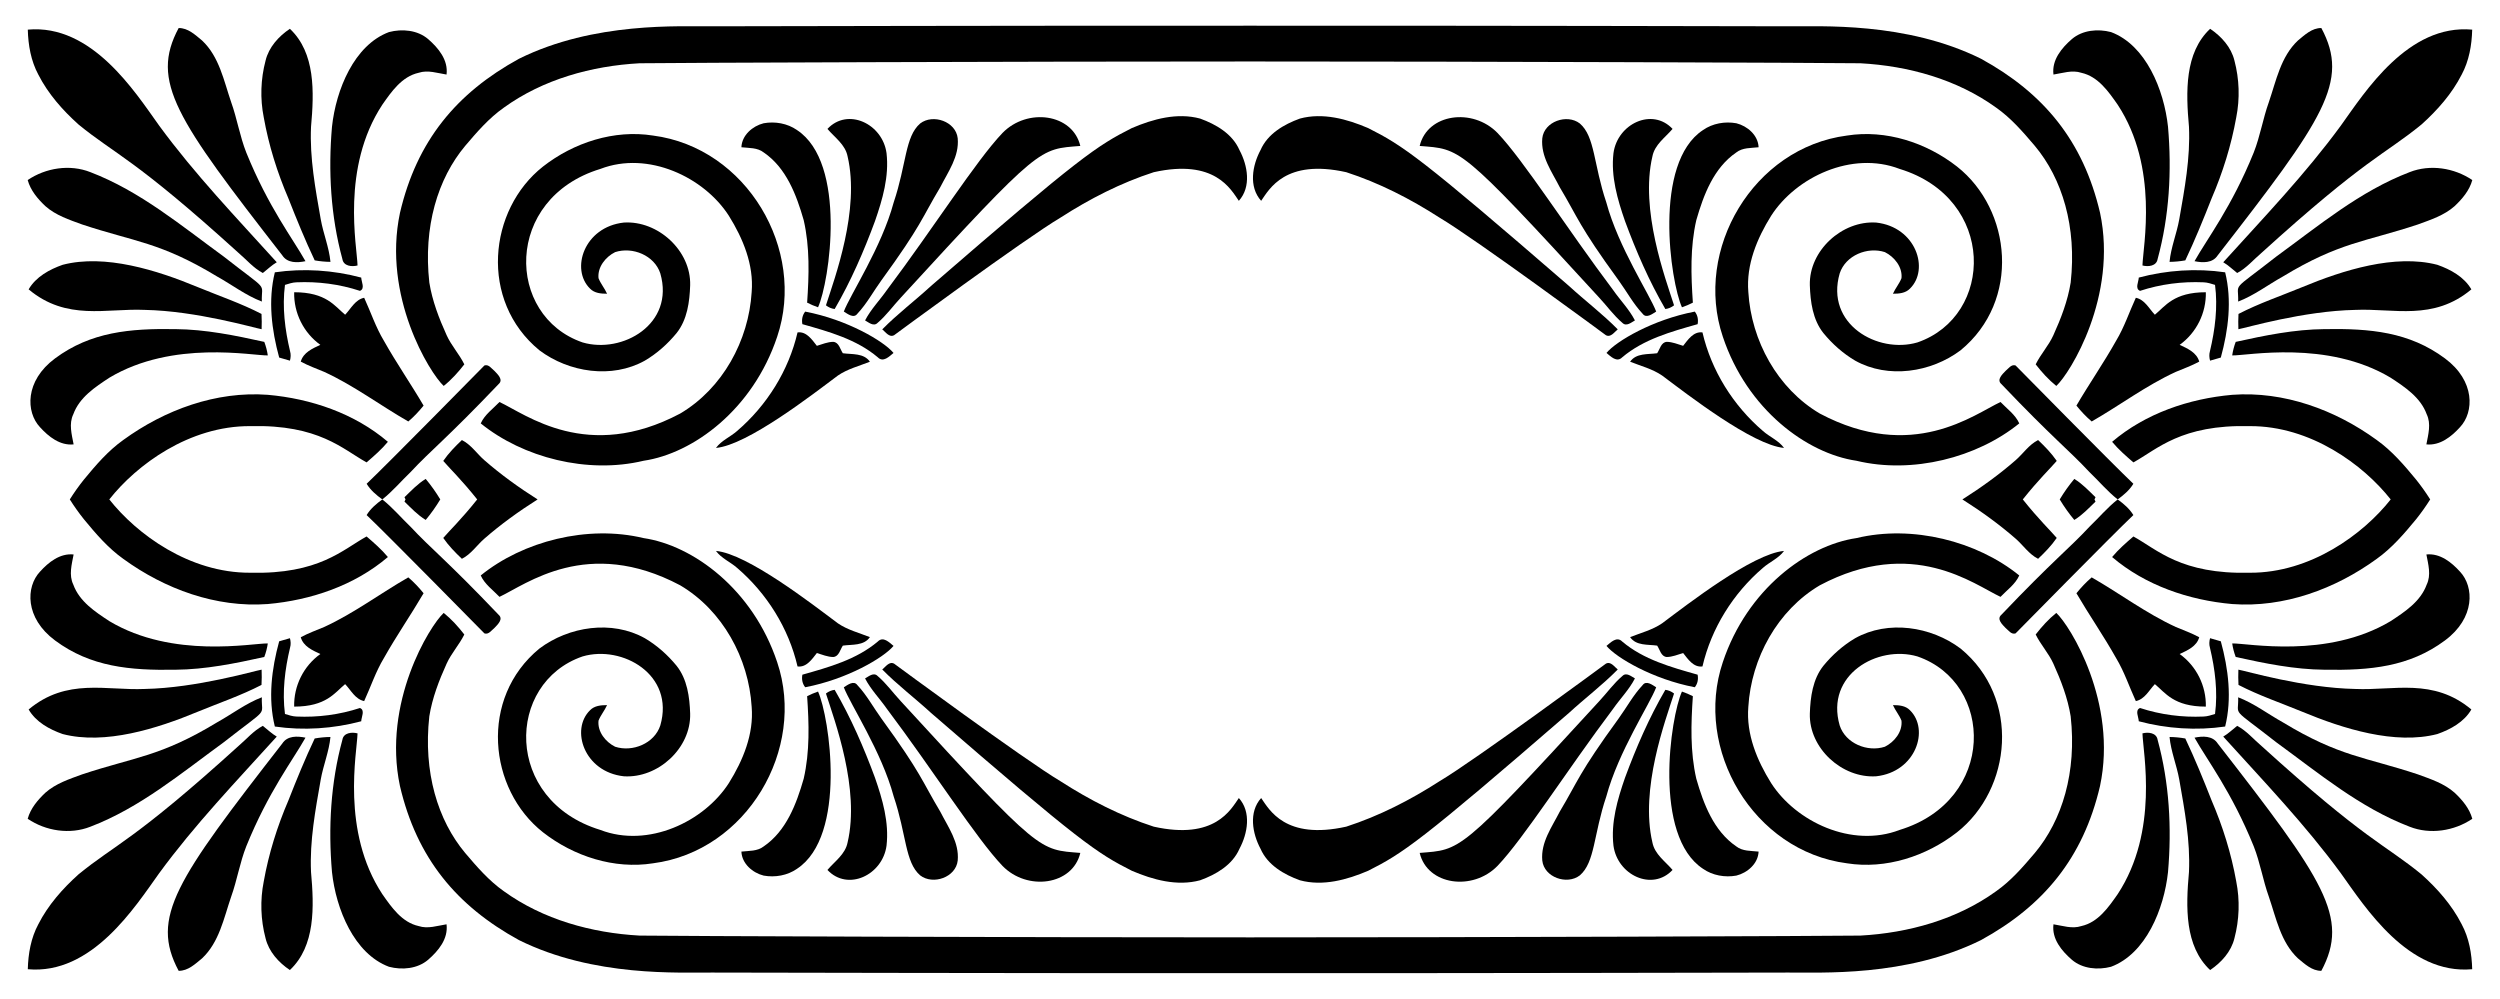
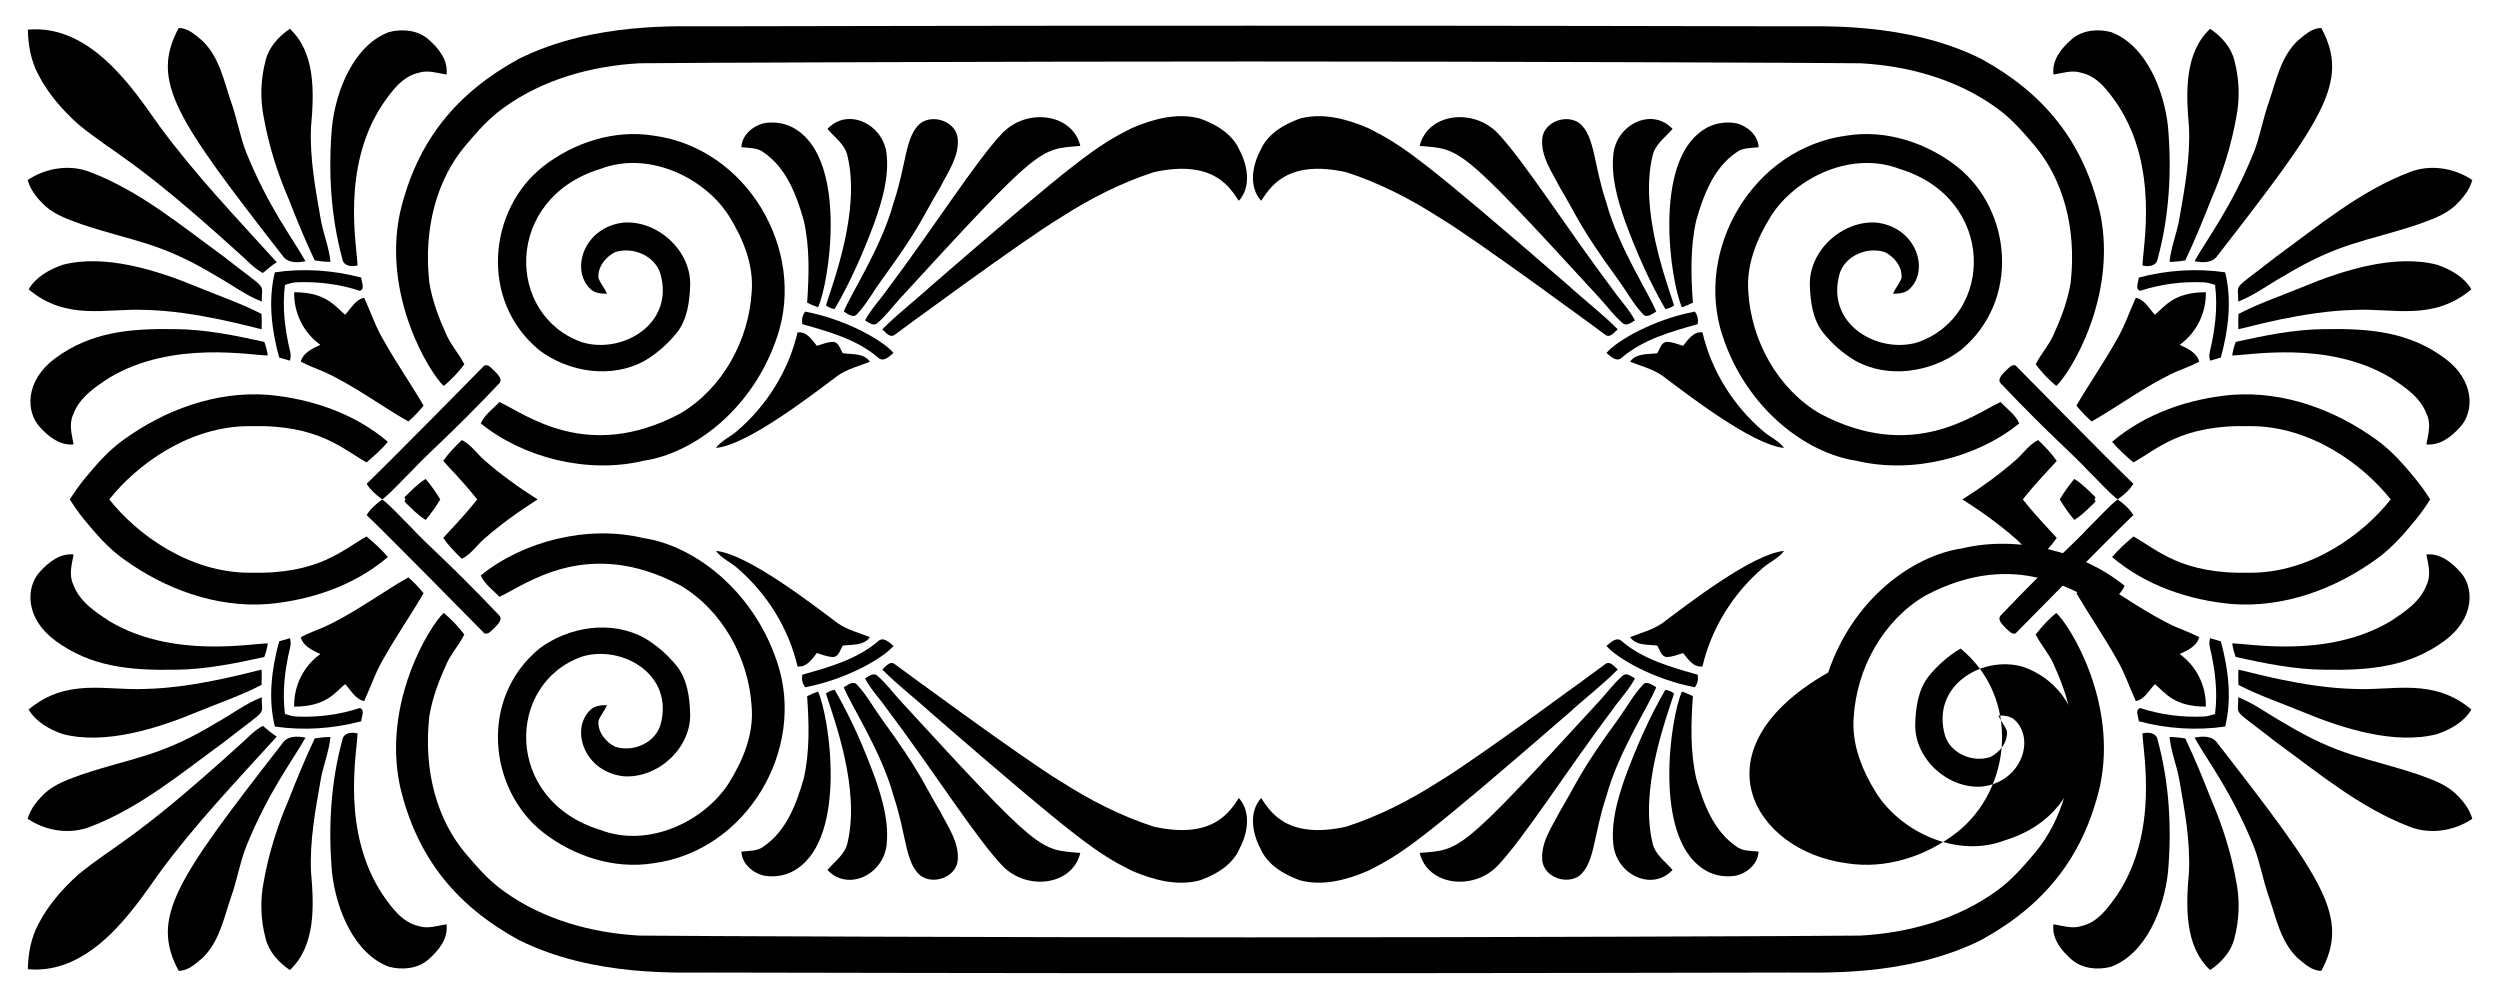
<svg xmlns="http://www.w3.org/2000/svg" version="1.1" id="Layer_1" x="0px" y="0px" viewBox="0 0 2618 1046" enable-background="new 0 0 2618 1046" xml:space="preserve">
  <g>
    <path d="M464.642,404.157c8.181-6.545,15.21-14.38,21.593-22.607c-5.277-10.739-13.597-19.611-18.528-30.534   c-7.997-17.629-15.025-35.927-18.113-55.101c-6.496-58.415,8.804-108.841,37.563-143.178c12.26-14.426,24.819-29.014,40.421-39.983   c41.135-29.728,91.949-43.739,142.164-46.505c31.423-0.482,397.384-1.906,639.056-1.866l0,0h0.405l0,0   c241.672-0.04,607.633,1.383,639.056,1.866c50.215,2.765,101.029,16.777,142.165,46.505c15.602,10.969,28.161,25.557,40.421,39.983   c28.759,34.337,44.059,84.764,37.563,143.178c-3.088,19.173-10.116,37.471-18.113,55.101   c-4.932,10.923-13.251,19.796-18.528,30.534c6.384,8.227,13.412,16.062,21.593,22.607c14.677-13.583,64.299-93.895,45.814-181.225   c-17.646-75.575-59.315-125.579-124.627-161.384c-78.799-39.088-168.611-33.652-202.473-34.014   c-1.682-0.006-358.526-0.792-563.072-0.623c-204.546-0.169-561.39,0.616-563.072,0.623c-33.862,0.363-123.674-5.074-202.473,34.014   c-65.312,35.805-106.981,85.809-124.627,161.384C400.343,310.262,449.965,390.574,464.642,404.157z" />
    <path d="M1297.947,157.116c-7.398-16.984-24.497-26.916-41.205-32.954c-23.99-6.476-49.293,0.461-71.508,9.978   c-36.425,18.399-54.31,30.209-210.285,165.325c-16.777,15.417-35.051,29.198-51.045,45.445c3.48,2.765,7.352,8.895,12.444,6.084   c0,0,136.39-100.682,174.358-123.198c30.465-19.611,63.005-36.296,97.503-47.473c63.932-14.23,80.637,17.83,89.115,29.981   C1310.598,195.531,1306.565,173.201,1297.947,157.116z" />
    <path d="M1256.742,921.839c16.708-6.038,33.807-15.97,41.205-32.954c8.619-16.085,12.652-38.416-0.622-53.188   c-8.478,12.151-25.182,44.211-89.115,29.981c-34.498-11.177-67.038-27.861-97.503-47.473   c-37.968-22.516-174.358-123.198-174.358-123.198c-5.093-2.811-8.965,3.318-12.444,6.084   c15.993,16.247,34.268,30.028,51.045,45.445c155.975,135.116,173.86,146.926,210.285,165.324   C1207.449,921.378,1232.752,928.314,1256.742,921.839z" />
    <path d="M483.7,585.175c9.656-4.862,15.648-14.265,23.621-21.178c16.955-14.805,36.068-28.615,55.643-40.997   c-19.575-12.382-38.688-26.193-55.643-40.997c-7.973-6.913-13.965-16.316-23.621-21.178c-7.098,6.706-13.965,13.758-19.519,21.847   c6.01,7.086,19.21,19.789,35.539,40.329c-16.329,20.539-29.528,33.243-35.539,40.329   C469.734,571.417,476.602,578.469,483.7,585.175z" />
    <path d="M943.331,311.678c147.189-160.529,144.89-155.273,187.977-158.849c-8.082-33.957-55.548-40.276-81.51-13.574   c-27.573,28.888-72.237,99.551-121.124,164.564c-7.443,10.67-16.754,20.072-22.768,31.733c3.825,2.12,8.964,6.706,13.066,2.604   C928.144,330.367,935.15,320.435,943.331,311.678z" />
    <path d="M1131.308,893.171c-43.087-3.576-40.788,1.681-187.977-158.849c-8.181-8.757-15.187-18.69-24.359-26.479   c-4.102-4.102-9.241,0.484-13.066,2.604c6.015,11.661,15.325,21.063,22.768,31.733c48.887,65.013,93.551,135.676,121.124,164.564   C1075.76,933.447,1123.227,927.128,1131.308,893.171z" />
    <path d="M963.61,129.3c-15.955,13.731-14.262,42.7-27.746,82.685c-12.598,46.889-45.455,96.435-52.22,114.28   c4.033,2.466,10.37,7.582,14.219,2.259c9.886-10.508,16.708-23.345,25.142-34.959c42.157-57.965,42.33-65.245,61.622-97.48   c8.181-16.108,20.049-32.217,18.298-51.252C1001.035,127.272,977.092,118.907,963.61,129.3z" />
    <path d="M963.61,916.7c13.482,10.393,37.425,2.028,39.315-15.532c1.751-19.035-10.117-35.144-18.298-51.252   c-19.292-32.235-19.466-39.515-61.622-97.48c-8.434-11.615-15.256-24.451-25.142-34.959c-3.849-5.323-10.186-0.207-14.219,2.258   c6.765,17.845,39.622,67.391,52.22,114.28C949.349,874,947.655,902.968,963.61,916.7z" />
    <path d="M843.201,326.311c-2.996,3.779-3.848,8.457-2.95,13.159c27.677,7.835,56.598,15.786,78.998,34.729   c5.646,5.761,11.984-0.945,16.454-4.586C925.525,357.332,887.233,334.7,843.201,326.311z" />
    <path d="M935.703,676.387c-4.471-3.641-10.808-10.347-16.454-4.586c-22.4,18.943-51.321,26.893-78.998,34.729   c-0.899,4.701-0.046,9.379,2.95,13.159C887.233,711.3,925.525,688.668,935.703,676.387z" />
    <path d="M866.499,134.992c7.674,9.057,18.666,16.339,21.086,28.737c13.174,56.028-13.486,127.417-22.653,156.014   c2.696,2.12,5.784,3.457,9.126,3.872c16.984-29.198,30.535-60.378,42.219-92.041c7.927-22.791,14.91-46.781,12.099-71.186   C924.208,129.558,887.717,112.334,866.499,134.992z" />
    <path d="M928.375,885.612c2.811-24.404-4.171-48.394-12.099-71.186c-11.684-31.664-25.234-62.843-42.219-92.042   c-3.341,0.415-6.429,1.751-9.126,3.872c9.167,28.598,35.827,99.986,22.653,156.014c-2.42,12.398-13.412,19.68-21.086,28.737   C887.717,933.666,924.208,916.442,928.375,885.612z" />
    <path d="M910.953,378.808c-6.337-9.264-18.597-7.513-28.322-8.895c-2.881-4.171-3.987-11.43-10.048-11.937   c-5.922,0.069-11.522,2.489-17.168,4.171c-5.047-6.406-10.854-15.279-20.234-14.057c-9.31,40.052-32.148,76.555-63.327,103.241   c-7.098,6.268-16.408,9.932-22.1,17.745c32.914-2.937,100.936-55.809,127.692-75.818   C887.608,386.32,899.661,383.279,910.953,378.808z" />
    <path d="M771.854,594.67c31.18,26.686,54.017,63.189,63.327,103.241c9.379,1.221,15.187-7.651,20.234-14.057   c5.646,1.682,11.246,4.102,17.168,4.171c6.061-0.507,7.167-7.766,10.048-11.937c9.725-1.383,21.985,0.369,28.322-8.895   c-11.292-4.471-23.345-7.513-33.507-14.449c-26.757-20.009-94.778-72.88-127.692-75.818   C755.446,584.737,764.756,588.402,771.854,594.67z" />
    <path d="M834.536,136.145c-9.978-6.959-22.906-9.218-34.821-7.075c-11.591,2.881-22.814,12.513-23.321,25.142   c7.974,0.899,16.8,0.23,23.437,5.485c23.598,16.131,34.222,44.454,41.804,70.84c6.499,28.276,5.577,57.635,3.595,86.395   c3.687,1.913,7.536,3.526,11.43,4.862C868.711,295.26,887.242,170.631,834.536,136.145z" />
    <path d="M799.715,916.93c11.914,2.143,24.843-0.115,34.821-7.075c52.707-34.487,34.176-159.116,22.123-185.65   c-3.895,1.336-7.743,2.95-11.43,4.862c1.982,28.76,2.904,58.119-3.595,86.395c-7.582,26.386-18.206,54.709-41.804,70.84   c-6.637,5.254-15.463,4.586-23.437,5.485C776.901,904.417,788.123,914.05,799.715,916.93z" />
    <path d="M683.868,141.952c-40.674-6.453-83.123,7.351-115.225,32.447c-57.301,45.131-66.967,140.562-3.756,192.448   c30.903,23.183,75.841,30.097,110.362,10.831c12.721-7.49,23.944-17.491,33.277-28.875c11.2-14.057,13.643-32.724,14.219-50.123   c0.968-36.227-33.784-67.914-69.504-65.609c-41.614,4.594-56.07,48.958-35.305,69.204c4.632,4.793,11.522,5.323,17.768,5.323   c-2.489-5.692-6.706-10.485-8.941-16.293c-1.175-11.661,7.42-22.307,17.399-27.285c18.229-5.923,41.135,3.388,47.311,22.261   c15.369,53.186-39.795,84.518-81.372,72.315c-80.65-27.692-82.816-150.741,18.62-181.709   c50.022-19.252,108.619,8.655,134.536,49.063c14.818,23.736,26.248,51.275,23.898,79.805   c-3.065,50.906-30.465,101.121-74.919,127.346c-97.086,51.414-161.299,0.861-189.176-12.122   c-6.821,7.167-15.463,13.136-19.634,22.4c44.203,35.887,111.865,53.235,170.533,39.13c51.902-7.654,114.457-53.58,139.906-129.927   C844.573,261.504,782.068,154.701,683.868,141.952z" />
    <path d="M568.643,871.601c32.101,25.096,74.55,38.9,115.225,32.447c98.2-12.749,160.705-119.552,129.996-210.631   c-25.449-76.347-88.004-122.273-139.906-129.927c-58.668-14.104-126.33,3.243-170.533,39.13c4.171,9.264,12.813,15.233,19.634,22.4   c27.877-12.983,92.09-63.535,189.176-12.122c44.454,26.225,71.854,76.44,74.919,127.346c2.351,28.53-9.08,56.068-23.898,79.805   c-25.917,40.408-84.515,68.315-134.536,49.063c-101.436-30.968-99.27-154.018-18.62-181.709   c41.577-12.203,96.74,19.129,81.372,72.315c-6.176,18.874-29.083,28.184-47.311,22.262c-9.978-4.978-18.574-15.625-17.399-27.285   c2.235-5.807,6.452-10.601,8.941-16.293c-6.245,0-13.136,0.53-17.768,5.323c-20.765,20.246-6.309,64.61,35.305,69.204   c35.72,2.304,70.471-29.382,69.504-65.609c-0.576-17.399-3.019-36.065-14.219-50.123c-9.333-11.384-20.556-21.386-33.277-28.875   c-34.521-19.266-79.459-12.352-110.362,10.831C501.677,731.039,511.343,826.469,568.643,871.601z" />
    <path d="M430.005,494.309c21.238-22.837,38.038-35.292,92.203-92.157c5.185-4.517-1.129-10.255-4.379-13.689   c-3.019-2.397-6.061-7.259-10.532-5.761c0,0-101.52,103.227-123.359,123.913c4.102,6.729,10.14,11.822,16.431,16.385   C411.177,514.45,420.073,503.827,430.005,494.309z" />
    <path d="M517.829,657.536c3.249-3.434,9.564-9.172,4.379-13.689c-54.165-56.865-70.964-69.319-92.203-92.157   c-9.932-9.518-18.828-20.141-29.636-28.691c-6.291,4.563-12.329,9.656-16.431,16.385   c21.839,20.686,123.359,123.913,123.359,123.913C511.768,664.796,514.81,659.933,517.829,657.536z" />
    <path d="M445.791,544.478c5.57-6.648,10.672-13.843,15.268-21.478c-4.597-7.635-9.698-14.83-15.268-21.478   c-8.435,5.116-15.163,12.375-22.215,19.173c0.345,0.775,0.704,1.543,1.073,2.305c-0.37,0.762-0.728,1.529-1.073,2.305   C430.627,532.103,437.356,539.362,445.791,544.478z" />
    <path d="M374.421,278.009c-0.555-20.161-17.452-102.252,25.902-168.297c9.656-13.827,20.533-29.59,38.07-33.484   c9.702-3.203,19.611,0.369,29.221,1.844c1.913-15.279-8.55-27.815-19.312-37.171c-11.131-9.472-27.239-10.9-40.951-7.305   c-36.469,13.571-55.525,60.429-59.686,99.116c-4.033,46.343-1.383,93.563,10.877,138.546   C359.718,278.747,368.452,279.576,374.421,278.009z" />
    <path d="M438.393,969.772c-17.537-3.895-28.415-19.657-38.07-33.484c-43.354-66.045-26.458-148.136-25.902-168.297   c-5.969-1.567-14.703-0.737-15.878,6.752c-12.26,44.984-14.91,92.203-10.877,138.546c4.161,38.687,23.217,85.545,59.686,99.116   c13.712,3.595,29.82,2.166,40.951-7.305c10.762-9.356,21.225-21.893,19.312-37.171   C458.005,969.404,448.095,972.975,438.393,969.772z" />
    <path d="M314.965,378.693c7.881,4.263,16.316,7.282,24.543,10.739c31.065,14.265,58.557,35.028,88.078,51.943   c5.877-5.001,11.154-10.647,15.993-16.615c-13.389-22.884-28.553-44.707-41.527-67.844c-8.596-14.219-13.781-30.074-20.694-45.099   c-9.403,1.959-13.804,11.361-19.934,17.768c-10.94-9.01-19.701-23.552-53.372-23.552c-0.507,21.662,9.817,42.449,27.4,55.077   C327.248,364.981,317.638,369.06,314.965,378.693z" />
    <path d="M402.051,689.085c12.974-23.137,28.138-44.961,41.527-67.844c-4.84-5.969-10.117-11.615-15.993-16.615   c-29.52,16.915-57.013,37.678-88.078,51.943c-8.227,3.457-16.661,6.476-24.543,10.739c2.673,9.633,12.283,13.712,20.487,17.583   c-17.583,12.629-27.907,33.415-27.4,55.077c33.671,0,42.432-14.542,53.372-23.552c6.13,6.406,10.531,15.809,19.934,17.768   C388.271,719.159,393.456,703.304,402.051,689.085z" />
    <path d="M383.892,561.785c-25.166,13.811-49.707,39.737-121.885,37.978c-63.75,0.295-118.915-40.456-147.54-76.763   c28.625-36.307,83.79-77.058,147.54-76.763c72.178-1.759,96.719,24.167,121.885,37.978c7.835-6.729,15.67-13.573,22.307-21.547   c-34.913-29.774-80.519-45.214-125.779-49.224c-54.156-4.033-107.85,15.717-151.267,47.265   c-16.039,11.43-28.921,26.502-41.366,41.619c-5.313,6.639-10.2,13.542-14.69,20.671c4.49,7.129,9.378,14.033,14.69,20.671   c12.444,15.117,25.326,30.189,41.366,41.619c43.417,31.549,97.111,51.298,151.267,47.265c45.26-4.01,90.866-19.45,125.779-49.224   C399.562,575.358,391.727,568.514,383.892,561.785z" />
    <path d="M287.818,285.176c-7.259,29.359-3.364,60.401,4.54,89.253c3.779,1.106,7.535,2.189,11.269,3.249   c0.875-3.249,1.106-6.591,0.138-9.84c-5.392-22.653-8.365-46.274-5.346-69.504c3.918-1.221,7.858-2.535,11.914-2.696   c22.538-1.014,45.191,1.913,66.6,8.941c5.646-2.258,1.475-9.471,1.337-13.896C349.002,282.872,317.799,280.798,287.818,285.176z" />
    <path d="M378.269,755.316c0.138-4.425,4.309-11.638-1.337-13.896c-21.409,7.029-44.062,9.955-66.6,8.941   c-4.056-0.161-7.997-1.475-11.914-2.696c-3.019-23.229-0.046-46.85,5.346-69.504c0.968-3.249,0.737-6.591-0.138-9.84   c-3.734,1.06-7.49,2.143-11.269,3.249c-7.905,28.852-11.799,59.894-4.54,89.253C317.799,765.202,349.002,763.128,378.269,755.316z" />
    <path d="M302.059,207.883c8.573,21.824,17.445,43.578,27.493,64.779c5.462,0.968,10.992,1.521,16.5,1.567   c-1.452-15.256-7.49-29.521-10.163-44.523c-5.6-31.963-11.684-64.249-10.186-96.858c3.304-36.646,4.615-77.534-22.146-102.688   c-11.753,7.881-22.077,19.266-25.465,33.323c-5.116,19.335-5.807,39.822-1.89,59.456   C281.411,152.138,290.33,180.644,302.059,207.883z" />
    <path d="M346.052,771.77c-5.508,0.046-11.038,0.599-16.5,1.567c-10.048,21.201-18.92,42.956-27.493,64.779   c-11.73,27.239-20.648,55.746-25.856,84.944c-3.918,19.634-3.226,40.121,1.89,59.456c3.388,14.057,13.712,25.442,25.465,33.323   c26.761-25.154,25.45-66.043,22.146-102.688c-1.498-32.609,4.586-64.895,10.186-96.858   C338.563,801.291,344.6,787.026,346.052,771.77z" />
    <path d="M319.896,273.516c-13.05-23.317-38.815-56.56-61.991-113.75c-6.775-17.122-9.61-35.466-15.832-52.773   c-7.697-22.423-12.421-47.634-30.465-64.572c-7.098-5.83-14.68-13.182-24.52-13.066c-29.936,55.965-2.785,94.938,108.519,238.031   C300.953,275.705,311.37,275.29,319.896,273.516z" />
    <path d="M295.607,778.615C184.303,921.707,157.152,960.68,187.088,1016.646c9.84,0.115,17.422-7.236,24.52-13.066   c18.044-16.938,22.768-42.149,30.465-64.572c6.222-17.307,9.057-35.65,15.832-52.773c23.176-57.19,48.941-90.433,61.991-113.75   C311.37,770.71,300.953,770.295,295.607,778.615z" />
    <path d="M82.211,130.36c38.789,31.726,58.046,35.094,167.514,134.421c8.388,7.098,15.717,15.97,25.511,21.109   c4.862-3.756,9.241-8.181,14.587-11.246c-42.241-46.689-85.981-92.295-123.221-143.201C141.294,96.137,96.251,24.921,29.115,31.037   C29.53,47.26,32.388,63.76,40.154,78.164C50.386,98.236,65.549,115.381,82.211,130.36z" />
    <path d="M275.235,760.109c-9.794,5.139-17.122,14.011-25.511,21.109C140.256,880.545,120.999,883.914,82.211,915.64   c-16.661,14.979-31.825,32.125-42.057,52.197c-7.766,14.403-10.624,30.903-11.039,47.127   c67.136,6.116,112.179-65.1,137.486-100.407c37.241-50.906,80.98-96.512,123.221-143.201   C284.476,768.29,280.098,763.866,275.235,760.109z" />
    <path d="M114.566,395.515c66.617-39.799,150.035-22.92,165.877-23.321c-0.715-4.84-1.936-9.587-3.687-14.173   c-30.604-6.775-61.622-13.113-93.102-13.366c-47.527-0.807-88.638,2.921-125.987,30.65c-31.85,23.628-30.592,56.326-15.786,72.039   c8.965,9.932,20.994,19.496,35.213,18.021c-1.936-10.347-5.185-21.501-0.323-31.572C83.179,416.141,99.564,405.356,114.566,395.515   z" />
    <path d="M280.443,673.806c-15.843-0.401-99.261,16.477-165.877-23.321c-15.002-9.84-31.387-20.625-37.794-38.278   c-4.862-10.071-1.613-21.224,0.323-31.571c-14.219-1.475-26.248,8.089-35.213,18.021c-14.806,15.713-16.064,48.41,15.786,72.039   c37.349,27.729,78.46,31.456,125.987,30.65c31.479-0.253,62.498-6.591,93.102-13.366   C278.508,683.393,279.729,678.646,280.443,673.806z" />
    <path d="M47.528,215.88c10.9,9.656,25.004,14.265,38.439,19.173c55.119,18.317,81.776,18.372,141.427,54.524   c15.625,8.688,30.028,19.796,46.804,26.225c-0.702-21.105,8.778-8.93-39.891-47.104c-44.523-32.401-87.663-68.559-139.698-88.447   c-21.455-8.457-46.689-4.494-65.609,8.296C31.973,199.449,39.485,208.275,47.528,215.88z" />
    <path d="M94.609,865.747c52.035-19.888,95.176-56.045,139.698-88.446c48.669-38.174,39.189-25.999,39.891-47.104   c-16.777,6.43-31.18,17.537-46.804,26.225c-59.651,36.152-86.308,36.207-141.427,54.524c-13.435,4.909-27.539,9.518-38.439,19.173   c-8.043,7.605-15.555,16.431-18.528,27.331C47.92,870.241,73.154,874.205,94.609,865.747z" />
    <path d="M207.068,300.662c-42.774-17.782-97.125-34.868-141.427-23.368c-13.85,4.863-28.092,12.629-35.651,25.741   c39.967,33.4,81.414,19.652,121.493,21.478c54.381,1.049,114.909,18.977,122.484,20.233c0.231-5.346,0.161-10.67-0.115-15.993   C252.374,317.647,229.399,309.857,207.068,300.662z" />
    <path d="M29.991,742.964c7.559,13.112,21.801,20.879,35.651,25.741c44.302,11.5,98.653-5.585,141.427-23.368   c22.33-9.195,45.306-16.984,66.784-28.092c0.277-5.323,0.346-10.647,0.115-15.993c-7.575,1.256-68.103,19.184-122.484,20.234   C111.405,723.311,69.958,709.563,29.991,742.964z" />
    <path d="M2153.358,641.843c-8.18,6.545-15.209,14.38-21.593,22.607c5.277,10.739,13.596,19.611,18.528,30.534   c7.997,17.629,15.025,35.927,18.113,55.101c6.497,58.415-8.804,108.841-37.563,143.178c-12.26,14.426-24.819,29.013-40.421,39.983   c-41.135,29.728-91.95,43.739-142.165,46.505c-31.423,0.482-397.383,1.906-639.056,1.865l0,0h-0.405l0,0   c-241.672,0.04-607.633-1.383-639.056-1.865c-50.215-2.765-101.029-16.777-142.164-46.505   c-15.601-10.969-28.161-25.557-40.421-39.983c-28.759-34.337-44.059-84.764-37.563-143.178   c3.088-19.173,10.117-37.471,18.113-55.101c4.932-10.923,13.251-19.796,18.528-30.534c-6.383-8.227-13.412-16.062-21.593-22.607   c-14.677,13.583-64.299,93.895-45.813,181.225c17.645,75.575,59.315,125.579,124.627,161.384   c78.799,39.088,168.611,33.652,202.473,34.014c1.682,0.006,358.526,0.792,563.072,0.623c204.546,0.169,561.391-0.616,563.072-0.623   c33.862-0.363,123.674,5.074,202.473-34.014c65.312-35.805,106.982-85.809,124.627-161.384   C2217.657,735.738,2168.035,655.426,2153.358,641.843z" />
    <path d="M1361.258,124.161c-16.708,6.038-33.807,15.97-41.204,32.954c-8.619,16.085-12.652,38.416,0.622,53.188   c8.478-12.151,25.182-44.211,89.115-29.981c34.498,11.177,67.038,27.861,97.503,47.473   c37.968,22.516,174.358,123.198,174.358,123.198c5.093,2.811,8.965-3.318,12.445-6.084c-15.994-16.247-34.268-30.028-51.045-45.445   c-155.975-135.116-173.86-146.926-210.285-165.324C1410.551,124.622,1385.248,117.686,1361.258,124.161z" />
    <path d="M1320.054,888.884c7.397,16.984,24.497,26.917,41.204,32.954c23.99,6.476,49.293-0.461,71.509-9.978   c36.425-18.399,54.31-30.208,210.285-165.325c16.777-15.417,35.051-29.198,51.045-45.445c-3.48-2.765-7.352-8.895-12.445-6.084   c0,0-136.39,100.682-174.358,123.198c-30.465,19.611-63.005,36.296-97.503,47.473c-63.933,14.23-80.637-17.83-89.115-29.982   C1307.402,850.469,1311.435,872.799,1320.054,888.884z" />
    <path d="M2134.301,460.825c-9.656,4.862-15.648,14.265-23.621,21.178c-16.955,14.805-36.068,28.615-55.643,40.997   c19.575,12.381,38.688,26.192,55.643,40.997c7.973,6.914,13.965,16.316,23.621,21.178c7.097-6.706,13.965-13.758,19.519-21.847   c-6.011-7.086-19.21-19.789-35.539-40.329c16.329-20.54,29.528-33.243,35.539-40.329   C2148.266,474.583,2141.398,467.531,2134.301,460.825z" />
    <path d="M1486.692,152.829c43.087,3.575,40.788-1.681,187.977,158.849c8.181,8.757,15.187,18.69,24.359,26.479   c4.102,4.102,9.241-0.484,13.066-2.604c-6.014-11.661-15.325-21.063-22.768-31.733c-48.887-65.013-93.551-135.676-121.124-164.564   C1542.239,112.553,1494.773,118.873,1486.692,152.829z" />
    <path d="M1568.202,906.744c27.573-28.888,72.237-99.551,121.124-164.564c7.443-10.67,16.754-20.072,22.768-31.733   c-3.825-2.12-8.964-6.706-13.066-2.604c-9.172,7.789-16.177,17.722-24.359,26.479c-147.189,160.529-144.89,155.273-187.977,158.849   C1494.773,927.128,1542.239,933.447,1568.202,906.744z" />
    <path d="M1654.39,129.3c-13.482-10.393-37.425-2.028-39.315,15.532c-1.751,19.035,10.116,35.144,18.298,51.252   c19.292,32.235,19.465,39.515,61.622,97.48c8.434,11.615,15.256,24.451,25.142,34.959c3.849,5.323,10.186,0.207,14.219-2.259   c-6.765-17.845-39.622-67.391-52.22-114.28C1668.651,172,1670.345,143.032,1654.39,129.3z" />
    <path d="M1654.39,916.7c15.955-13.731,14.262-42.7,27.746-82.685c12.598-46.889,45.455-96.435,52.22-114.28   c-4.033-2.466-10.37-7.582-14.219-2.258c-9.886,10.508-16.708,23.345-25.142,34.959c-42.157,57.965-42.33,65.245-61.622,97.48   c-8.181,16.108-20.049,32.217-18.298,51.252C1616.965,918.728,1640.908,927.093,1654.39,916.7z" />
    <path d="M1698.751,374.199c22.4-18.943,51.321-26.893,78.998-34.729c0.899-4.701,0.046-9.379-2.949-13.159   c-44.033,8.389-82.325,31.021-92.503,43.301C1686.768,373.254,1693.105,379.96,1698.751,374.199z" />
    <path d="M1774.8,719.689c2.995-3.779,3.848-8.457,2.949-13.159c-27.677-7.835-56.598-15.786-78.998-34.729   c-5.646-5.761-11.984,0.945-16.454,4.586C1692.475,688.668,1730.767,711.3,1774.8,719.689z" />
    <path d="M1689.625,160.388c-2.811,24.405,4.171,48.394,12.099,71.186c11.684,31.664,25.235,62.843,42.219,92.041   c3.341-0.415,6.43-1.751,9.126-3.872c-9.167-28.598-35.827-99.986-22.653-156.014c2.419-12.398,13.412-19.68,21.086-28.737   C1730.283,112.334,1693.792,129.558,1689.625,160.388z" />
    <path d="M1751.501,911.008c-7.674-9.057-18.667-16.339-21.086-28.737c-13.174-56.028,13.485-127.417,22.653-156.014   c-2.696-2.12-5.784-3.457-9.126-3.872c-16.984,29.198-30.535,60.378-42.219,92.042c-7.927,22.792-14.91,46.781-12.099,71.186   C1693.792,916.442,1730.283,933.666,1751.501,911.008z" />
    <path d="M1846.147,451.33c-31.18-26.686-54.018-63.189-63.327-103.241c-9.38-1.221-15.187,7.651-20.234,14.057   c-5.646-1.682-11.246-4.102-17.168-4.171c-6.061,0.507-7.167,7.766-10.048,11.937c-9.725,1.383-21.985-0.369-28.322,8.895   c11.292,4.471,23.345,7.513,33.507,14.449c26.756,20.009,94.777,72.88,127.692,75.818   C1862.554,461.263,1853.244,457.598,1846.147,451.33z" />
    <path d="M1782.819,697.911c9.31-40.052,32.148-76.555,63.327-103.241c7.097-6.268,16.408-9.932,22.1-17.745   c-32.914,2.937-100.936,55.809-127.692,75.818c-10.163,6.937-22.215,9.978-33.507,14.449c6.337,9.264,18.597,7.513,28.322,8.895   c2.881,4.171,3.987,11.43,10.048,11.937c5.922-0.069,11.522-2.489,17.168-4.171C1767.632,690.26,1773.44,699.133,1782.819,697.911z   " />
    <path d="M1818.285,129.07c-11.914-2.143-24.842,0.115-34.821,7.075c-52.707,34.487-34.176,159.116-22.123,185.65   c3.895-1.337,7.743-2.95,11.43-4.862c-1.982-28.76-2.904-58.119,3.595-86.395c7.582-26.386,18.205-54.709,41.803-70.84   c6.637-5.254,15.463-4.586,23.437-5.485C1841.099,141.583,1829.877,131.95,1818.285,129.07z" />
    <path d="M1783.465,909.855c9.978,6.959,22.906,9.218,34.821,7.075c11.592-2.881,22.814-12.513,23.322-25.142   c-7.974-0.899-16.8-0.23-23.437-5.485c-23.598-16.131-34.221-44.454-41.803-70.84c-6.499-28.276-5.577-57.635-3.595-86.395   c-3.688-1.913-7.536-3.526-11.43-4.862C1749.288,750.74,1730.758,875.369,1783.465,909.855z" />
    <path d="M1982.296,307.599c6.246,0,13.136-0.53,17.768-5.323c20.765-20.246,6.309-64.61-35.305-69.204   c-35.72-2.305-70.472,29.382-69.504,65.609c0.576,17.399,3.019,36.065,14.219,50.123c9.333,11.384,20.556,21.386,33.277,28.875   c34.521,19.266,79.459,12.352,110.362-10.831c63.21-51.887,53.545-147.317-3.756-192.448   c-32.102-25.096-74.551-38.9-115.225-32.447c-98.2,12.749-160.705,119.552-129.996,210.631   c25.449,76.347,88.003,122.273,139.906,129.927c58.667,14.104,126.33-3.243,170.533-39.13c-4.171-9.264-12.813-15.233-19.635-22.4   c-27.877,12.983-92.09,63.535-189.176,12.122c-44.454-26.225-71.854-76.44-74.919-127.346c-2.351-28.53,9.08-56.068,23.898-79.805   c25.917-40.408,84.514-68.315,134.536-49.063c101.436,30.968,99.27,154.017,18.62,181.709   c-41.577,12.203-96.741-19.129-81.372-72.315c6.176-18.874,29.083-28.184,47.311-22.261c9.979,4.978,18.574,15.624,17.399,27.285   C1989.002,297.114,1984.785,301.907,1982.296,307.599z" />
-     <path d="M1934.132,904.048c40.674,6.453,83.123-7.351,115.225-32.447c57.301-45.131,66.966-140.562,3.756-192.448   c-30.903-23.183-75.841-30.097-110.362-10.831c-12.721,7.49-23.943,17.491-33.277,28.875c-11.2,14.057-13.643,32.724-14.219,50.123   c-0.968,36.227,33.784,67.914,69.504,65.609c41.614-4.594,56.07-48.958,35.305-69.204c-4.632-4.793-11.522-5.323-17.768-5.323   c2.489,5.692,6.706,10.485,8.942,16.293c1.175,11.661-7.42,22.307-17.399,27.285c-18.228,5.922-41.135-3.388-47.311-22.262   c-15.369-53.186,39.795-84.518,81.372-72.315c80.649,27.692,82.816,150.741-18.62,181.709   c-50.022,19.252-108.62-8.655-134.536-49.063c-14.818-23.736-26.249-51.275-23.898-79.805   c3.065-50.906,30.465-101.121,74.919-127.346c97.086-51.414,161.299-0.861,189.176,12.122c6.821-7.167,15.463-13.135,19.635-22.4   c-44.203-35.887-111.865-53.235-170.533-39.13c-51.902,7.654-114.457,53.58-139.906,129.927   C1773.427,784.496,1835.932,891.299,1934.132,904.048z" />
+     <path d="M1934.132,904.048c40.674,6.453,83.123-7.351,115.225-32.447c57.301-45.131,66.966-140.562,3.756-192.448   c-12.721,7.49-23.943,17.491-33.277,28.875c-11.2,14.057-13.643,32.724-14.219,50.123   c-0.968,36.227,33.784,67.914,69.504,65.609c41.614-4.594,56.07-48.958,35.305-69.204c-4.632-4.793-11.522-5.323-17.768-5.323   c2.489,5.692,6.706,10.485,8.942,16.293c1.175,11.661-7.42,22.307-17.399,27.285c-18.228,5.922-41.135-3.388-47.311-22.262   c-15.369-53.186,39.795-84.518,81.372-72.315c80.649,27.692,82.816,150.741-18.62,181.709   c-50.022,19.252-108.62-8.655-134.536-49.063c-14.818-23.736-26.249-51.275-23.898-79.805   c3.065-50.906,30.465-101.121,74.919-127.346c97.086-51.414,161.299-0.861,189.176,12.122c6.821-7.167,15.463-13.135,19.635-22.4   c-44.203-35.887-111.865-53.235-170.533-39.13c-51.902,7.654-114.457,53.58-139.906,129.927   C1773.427,784.496,1835.932,891.299,1934.132,904.048z" />
    <path d="M2234.062,506.615c-21.839-20.686-123.359-123.913-123.359-123.913c-4.471-1.498-7.512,3.364-10.531,5.761   c-3.25,3.434-9.564,9.172-4.379,13.689c54.165,56.865,70.964,69.319,92.203,92.157c9.932,9.518,18.828,20.141,29.636,28.691   C2223.922,518.437,2229.96,513.344,2234.062,506.615z" />
    <path d="M2110.703,663.298c0,0,101.52-103.227,123.359-123.913c-4.102-6.729-10.139-11.822-16.431-16.385   c-10.808,8.55-19.704,19.173-29.636,28.691c-21.239,22.837-38.038,35.292-92.203,92.157c-5.185,4.517,1.129,10.255,4.379,13.689   C2103.19,659.933,2106.232,664.796,2110.703,663.298z" />
    <path d="M2172.209,501.522c-5.57,6.648-10.672,13.843-15.268,21.478c4.597,7.635,9.698,14.83,15.268,21.478   c8.434-5.116,15.163-12.375,22.215-19.173c-0.345-0.775-0.704-1.543-1.073-2.305c0.369-0.762,0.728-1.529,1.073-2.305   C2187.373,513.897,2180.644,506.638,2172.209,501.522z" />
    <path d="M2179.607,76.228c17.537,3.895,28.415,19.657,38.07,33.484c43.354,66.045,26.458,148.136,25.902,168.297   c5.969,1.567,14.702,0.737,15.878-6.752c12.26-44.984,14.91-92.203,10.877-138.546c-4.161-38.687-23.217-85.545-59.686-99.116   c-13.712-3.595-29.82-2.166-40.951,7.305c-10.762,9.356-21.224,21.893-19.312,37.171   C2159.996,76.597,2169.905,73.025,2179.607,76.228z" />
    <path d="M2243.58,767.991c0.555,20.162,17.451,102.252-25.902,168.297c-9.656,13.827-20.533,29.59-38.07,33.484   c-9.702,3.203-19.611-0.369-29.221-1.844c-1.913,15.279,8.55,27.815,19.312,37.171c11.131,9.472,27.239,10.9,40.951,7.305   c36.469-13.571,55.525-60.429,59.686-99.116c4.033-46.343,1.383-93.562-10.877-138.546   C2258.282,767.253,2249.549,766.424,2243.58,767.991z" />
    <path d="M2215.949,356.915c-12.975,23.137-28.138,44.961-41.527,67.844c4.84,5.969,10.116,11.615,15.993,16.615   c29.521-16.915,57.013-37.678,88.078-51.943c8.227-3.457,16.662-6.476,24.543-10.739c-2.674-9.633-12.283-13.712-20.487-17.583   c17.584-12.629,27.908-33.415,27.401-55.077c-33.671,0-42.432,14.542-53.373,23.552c-6.13-6.406-10.531-15.809-19.934-17.768   C2229.73,326.841,2224.544,342.696,2215.949,356.915z" />
    <path d="M2236.643,734.184c9.403-1.959,13.804-11.361,19.934-17.768c10.94,9.01,19.701,23.552,53.373,23.552   c0.507-21.662-9.817-42.449-27.401-55.077c8.204-3.872,17.814-7.951,20.487-17.583c-7.882-4.263-16.316-7.282-24.543-10.739   c-31.064-14.265-58.557-35.028-88.078-51.943c-5.876,5.001-11.153,10.647-15.993,16.615c13.389,22.884,28.552,44.707,41.527,67.844   C2224.544,703.304,2229.73,719.159,2236.643,734.184z" />
    <path d="M2488.847,585.29c16.039-11.43,28.922-26.502,41.366-41.619c5.313-6.638,10.2-13.542,14.69-20.671   c-4.49-7.129-9.378-14.033-14.69-20.671c-12.444-15.117-25.326-30.189-41.366-41.619c-43.416-31.549-97.111-51.298-151.267-47.265   c-45.26,4.01-90.867,19.45-125.78,49.224c6.637,7.974,14.472,14.818,22.307,21.547c25.166-13.811,49.707-39.737,121.885-37.978   c63.75-0.295,118.915,40.456,147.539,76.763c-28.625,36.307-83.789,77.058-147.539,76.763   c-72.178,1.759-96.719-24.167-121.885-37.978c-7.835,6.729-15.67,13.573-22.307,21.547c34.913,29.774,80.519,45.214,125.78,49.224   C2391.736,636.588,2445.43,616.839,2488.847,585.29z" />
    <path d="M2314.374,377.679c3.734-1.06,7.49-2.143,11.269-3.249c7.905-28.852,11.799-59.894,4.54-89.253   c-29.981-4.379-61.184-2.305-90.451,5.508c-0.138,4.425-4.31,11.638,1.336,13.896c21.409-7.029,44.062-9.955,66.6-8.941   c4.056,0.161,7.997,1.475,11.914,2.696c3.019,23.229,0.046,46.85-5.346,69.504C2313.268,371.088,2313.498,374.429,2314.374,377.679   z" />
    <path d="M2330.183,760.824c7.259-29.359,3.365-60.401-4.54-89.253c-3.779-1.106-7.535-2.189-11.269-3.249   c-0.875,3.249-1.106,6.591-0.138,9.84c5.393,22.653,8.365,46.274,5.346,69.504c-3.917,1.221-7.858,2.535-11.914,2.696   c-22.538,1.014-45.191-1.913-66.6-8.941c-5.646,2.258-1.475,9.471-1.336,13.896   C2268.998,763.128,2300.201,765.202,2330.183,760.824z" />
    <path d="M2271.948,274.23c5.508-0.046,11.038-0.599,16.5-1.567c10.048-21.201,18.92-42.956,27.492-64.779   c11.73-27.239,20.648-55.746,25.856-84.944c3.918-19.634,3.227-40.121-1.889-59.456c-3.388-14.057-13.712-25.442-25.465-33.323   c-26.762,25.154-25.451,66.043-22.146,102.688c1.498,32.609-4.586,64.895-10.186,96.858   C2279.438,244.709,2273.4,258.974,2271.948,274.23z" />
    <path d="M2315.94,838.117c-8.573-21.824-17.445-43.578-27.492-64.779c-5.462-0.968-10.992-1.521-16.5-1.567   c1.452,15.256,7.49,29.521,10.163,44.523c5.6,31.963,11.684,64.249,10.186,96.858c-3.304,36.646-4.615,77.534,22.146,102.688   c11.752-7.881,22.077-19.266,25.465-33.323c5.116-19.335,5.807-39.822,1.889-59.456   C2336.589,893.862,2327.671,865.356,2315.94,838.117z" />
    <path d="M2322.393,267.385c111.304-143.093,138.455-182.066,108.519-238.031c-9.84-0.115-17.422,7.236-24.52,13.066   c-18.044,16.938-22.768,42.149-30.465,64.572c-6.222,17.307-9.056,35.65-15.832,52.773c-23.176,57.19-48.942,90.433-61.991,113.75   C2306.63,275.29,2317.047,275.705,2322.393,267.385z" />
    <path d="M2298.104,772.485c13.05,23.317,38.815,56.56,61.991,113.75c6.775,17.122,9.61,35.466,15.832,52.773   c7.697,22.423,12.422,47.634,30.465,64.572c7.098,5.83,14.68,13.182,24.52,13.066c29.936-55.965,2.785-94.938-108.519-238.031   C2317.047,770.295,2306.63,770.71,2298.104,772.485z" />
-     <path d="M2342.765,285.891c9.794-5.139,17.122-14.011,25.51-21.109c109.468-99.327,128.725-102.695,167.514-134.421   c16.661-14.979,31.825-32.125,42.057-52.197c7.766-14.403,10.623-30.903,11.039-47.127c-67.136-6.116-112.18,65.1-137.487,100.407   c-37.24,50.906-80.979,96.512-123.221,143.201C2333.524,277.71,2337.902,282.134,2342.765,285.891z" />
-     <path d="M2535.79,915.64c-38.789-31.726-58.046-35.094-167.514-134.421c-8.388-7.098-15.716-15.97-25.51-21.109   c-4.863,3.756-9.241,8.181-14.588,11.246c42.242,46.689,85.981,92.295,123.221,143.201   c25.307,35.307,70.351,106.523,137.487,100.407c-0.415-16.224-3.273-32.724-11.039-47.127   C2567.614,947.764,2552.451,930.619,2535.79,915.64z" />
    <path d="M2576.118,447.344c14.806-15.713,16.064-48.41-15.786-72.039c-37.348-27.729-78.46-31.456-125.987-30.65   c-31.48,0.253-62.498,6.591-93.102,13.366c-1.751,4.586-2.972,9.333-3.687,14.173c15.843,0.401,99.26-16.477,165.877,23.321   c15.002,9.84,31.387,20.625,37.793,38.278c4.863,10.071,1.613,21.224-0.322,31.572   C2555.124,466.839,2567.154,457.276,2576.118,447.344z" />
    <path d="M2434.346,701.345c47.527,0.807,88.638-2.921,125.987-30.65c31.85-23.628,30.592-56.326,15.786-72.039   c-8.965-9.932-20.994-19.496-35.213-18.021c1.935,10.347,5.185,21.501,0.322,31.571c-6.406,17.653-22.791,28.438-37.793,38.278   c-66.617,39.799-150.035,22.92-165.877,23.321c0.715,4.839,1.936,9.587,3.687,14.173   C2371.848,694.754,2402.866,701.091,2434.346,701.345z" />
    <path d="M2523.391,180.253c-52.035,19.888-95.176,56.045-139.698,88.447c-48.67,38.174-39.19,25.999-39.891,47.104   c16.777-6.429,31.18-17.537,46.804-26.225c59.65-36.152,86.308-36.207,141.427-54.524c13.435-4.909,27.539-9.518,38.439-19.173   c8.043-7.605,15.555-16.431,18.528-27.331C2570.08,175.759,2544.846,171.795,2523.391,180.253z" />
    <path d="M2570.472,830.12c-10.9-9.656-25.003-14.265-38.439-19.173c-55.119-18.317-81.776-18.372-141.427-54.524   c-15.625-8.688-30.028-19.795-46.804-26.225c0.701,21.105-8.779,8.93,39.891,47.104c44.522,32.401,87.663,68.559,139.698,88.446   c21.455,8.457,46.689,4.494,65.609-8.296C2586.027,846.551,2578.515,837.725,2570.472,830.12z" />
    <path d="M2552.359,277.295c-44.302-11.5-98.653,5.585-141.427,23.368c-22.33,9.195-45.306,16.984-66.784,28.092   c-0.276,5.323-0.345,10.647-0.115,15.993c7.574-1.256,68.103-19.184,122.484-20.233c40.079-1.825,81.525,11.922,121.493-21.478   C2580.45,289.924,2566.209,282.157,2552.359,277.295z" />
    <path d="M2410.932,745.338c42.774,17.782,97.125,34.868,141.427,23.368c13.85-4.862,28.092-12.629,35.65-25.741   c-39.968-33.401-81.414-19.653-121.493-21.478c-54.381-1.049-114.909-18.977-122.484-20.234c-0.231,5.346-0.161,10.67,0.115,15.993   C2365.625,728.354,2388.601,736.143,2410.932,745.338z" />
  </g>
</svg>